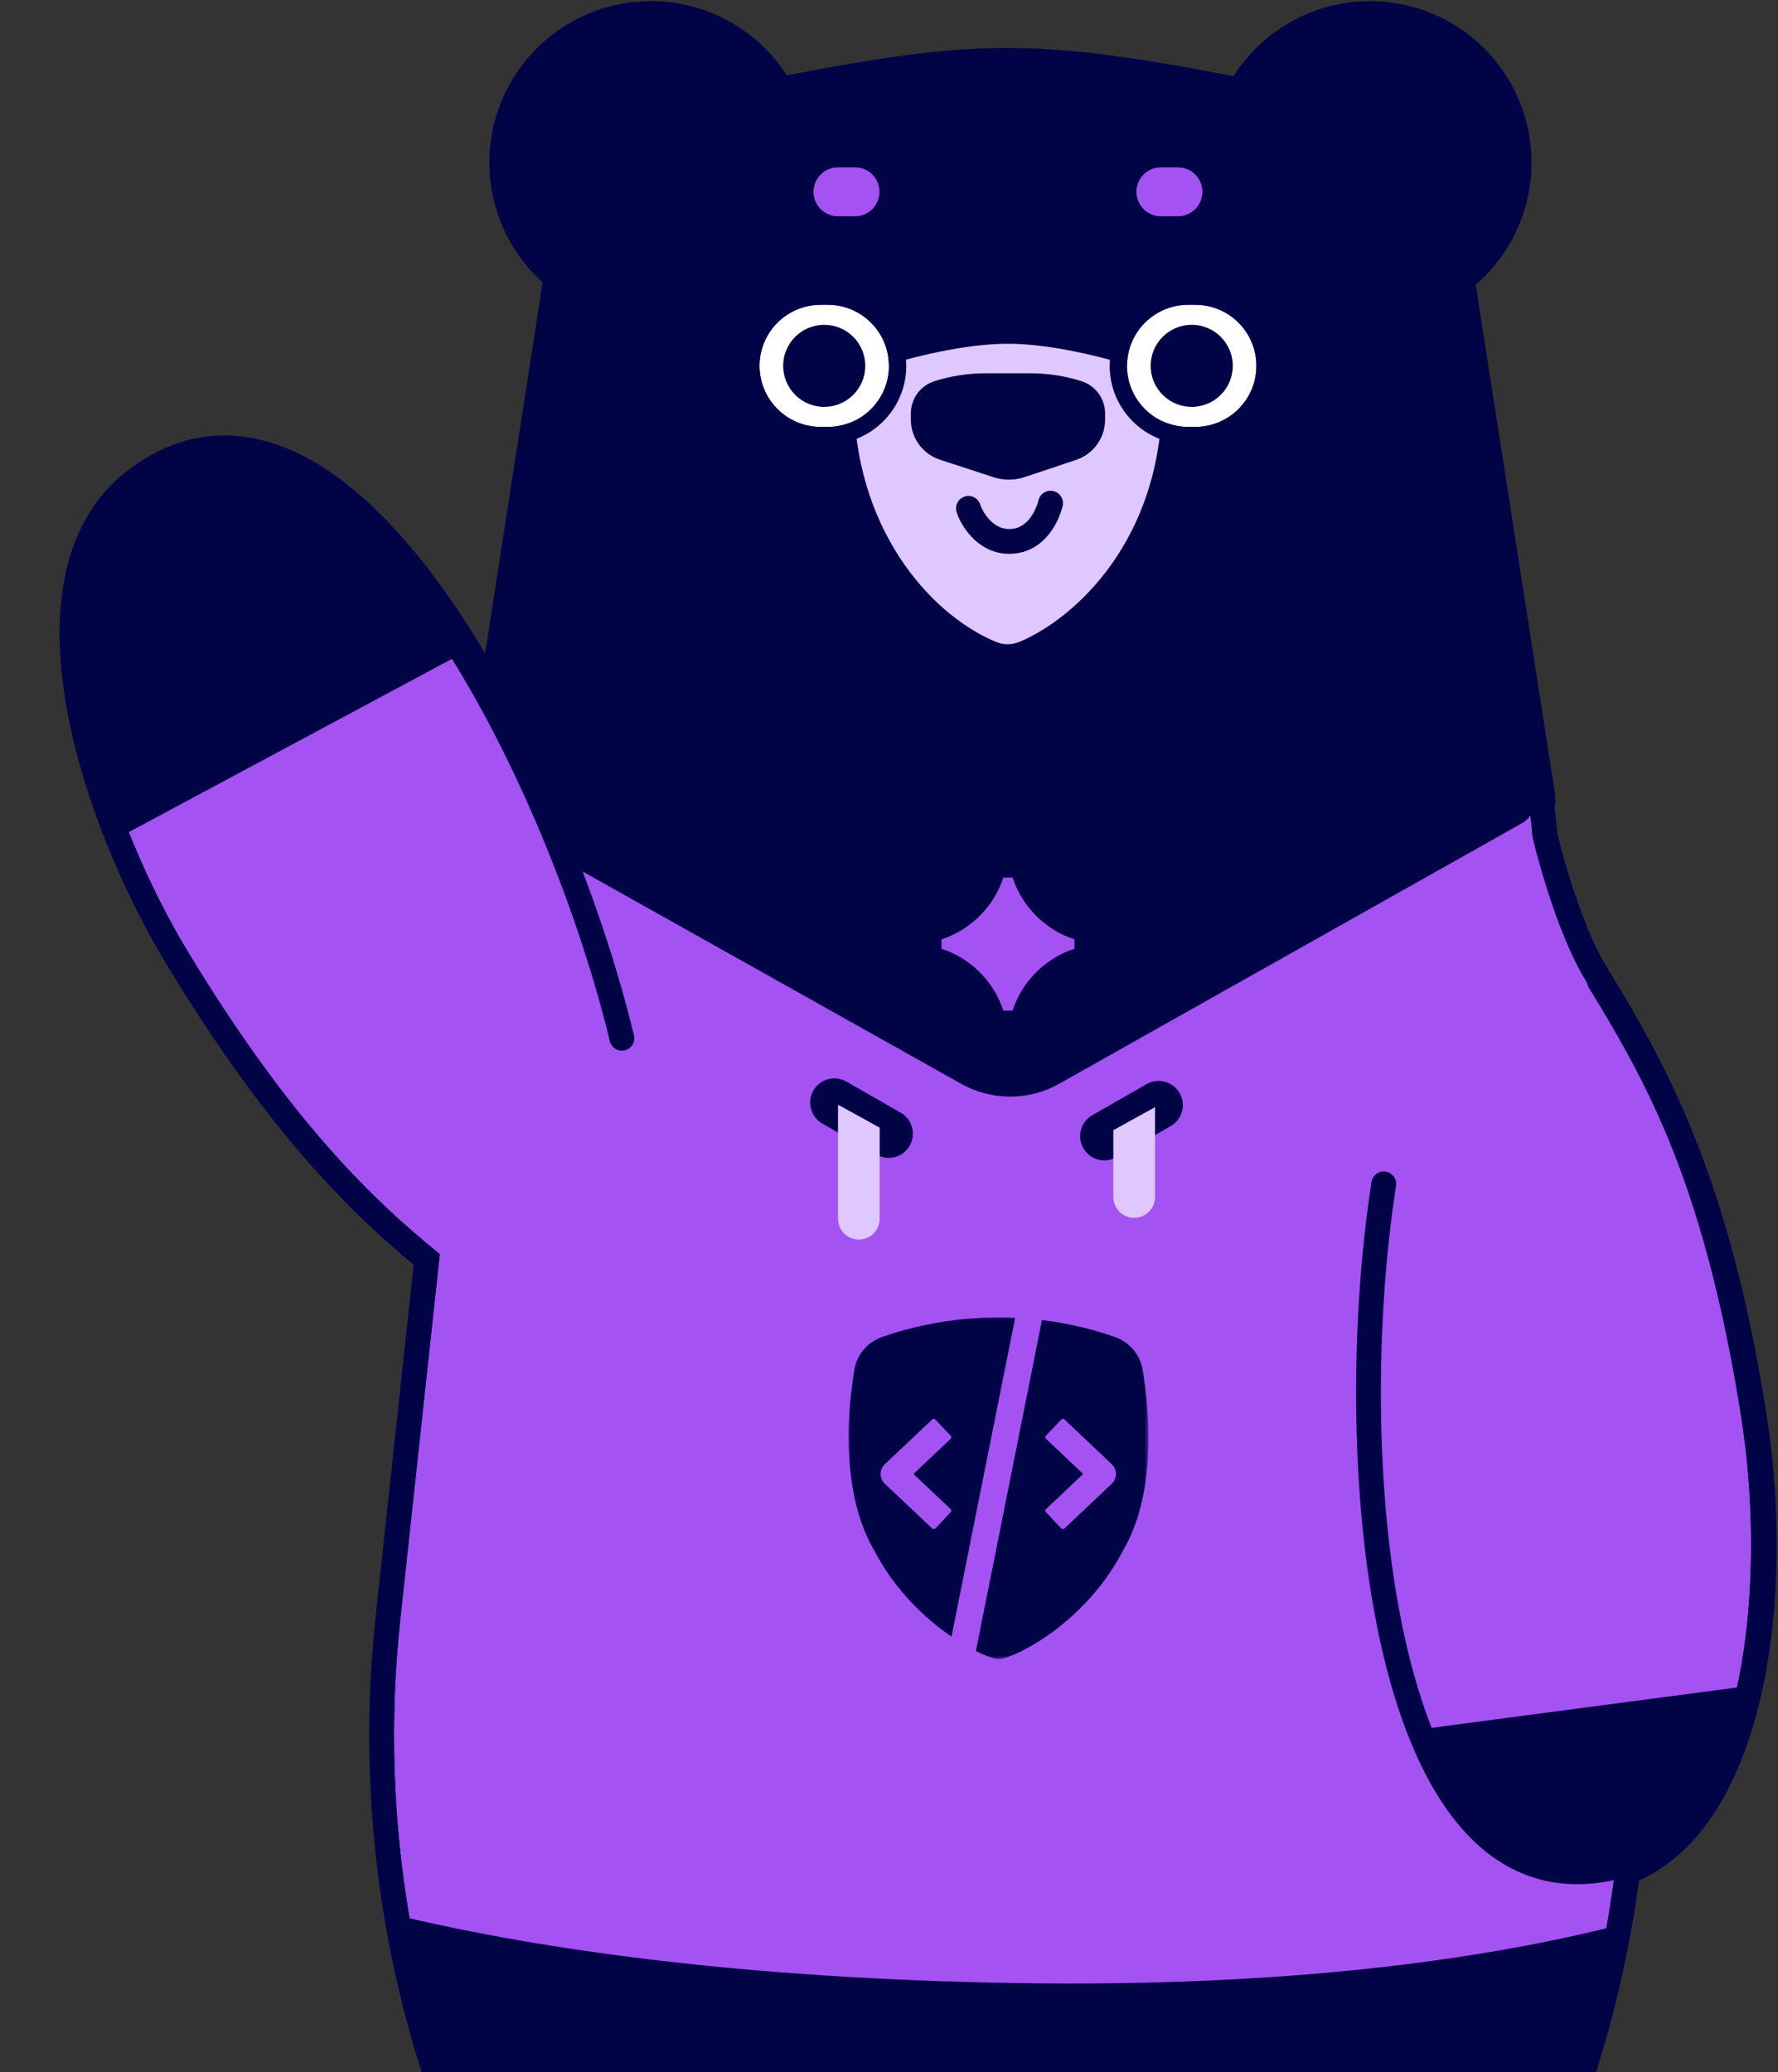
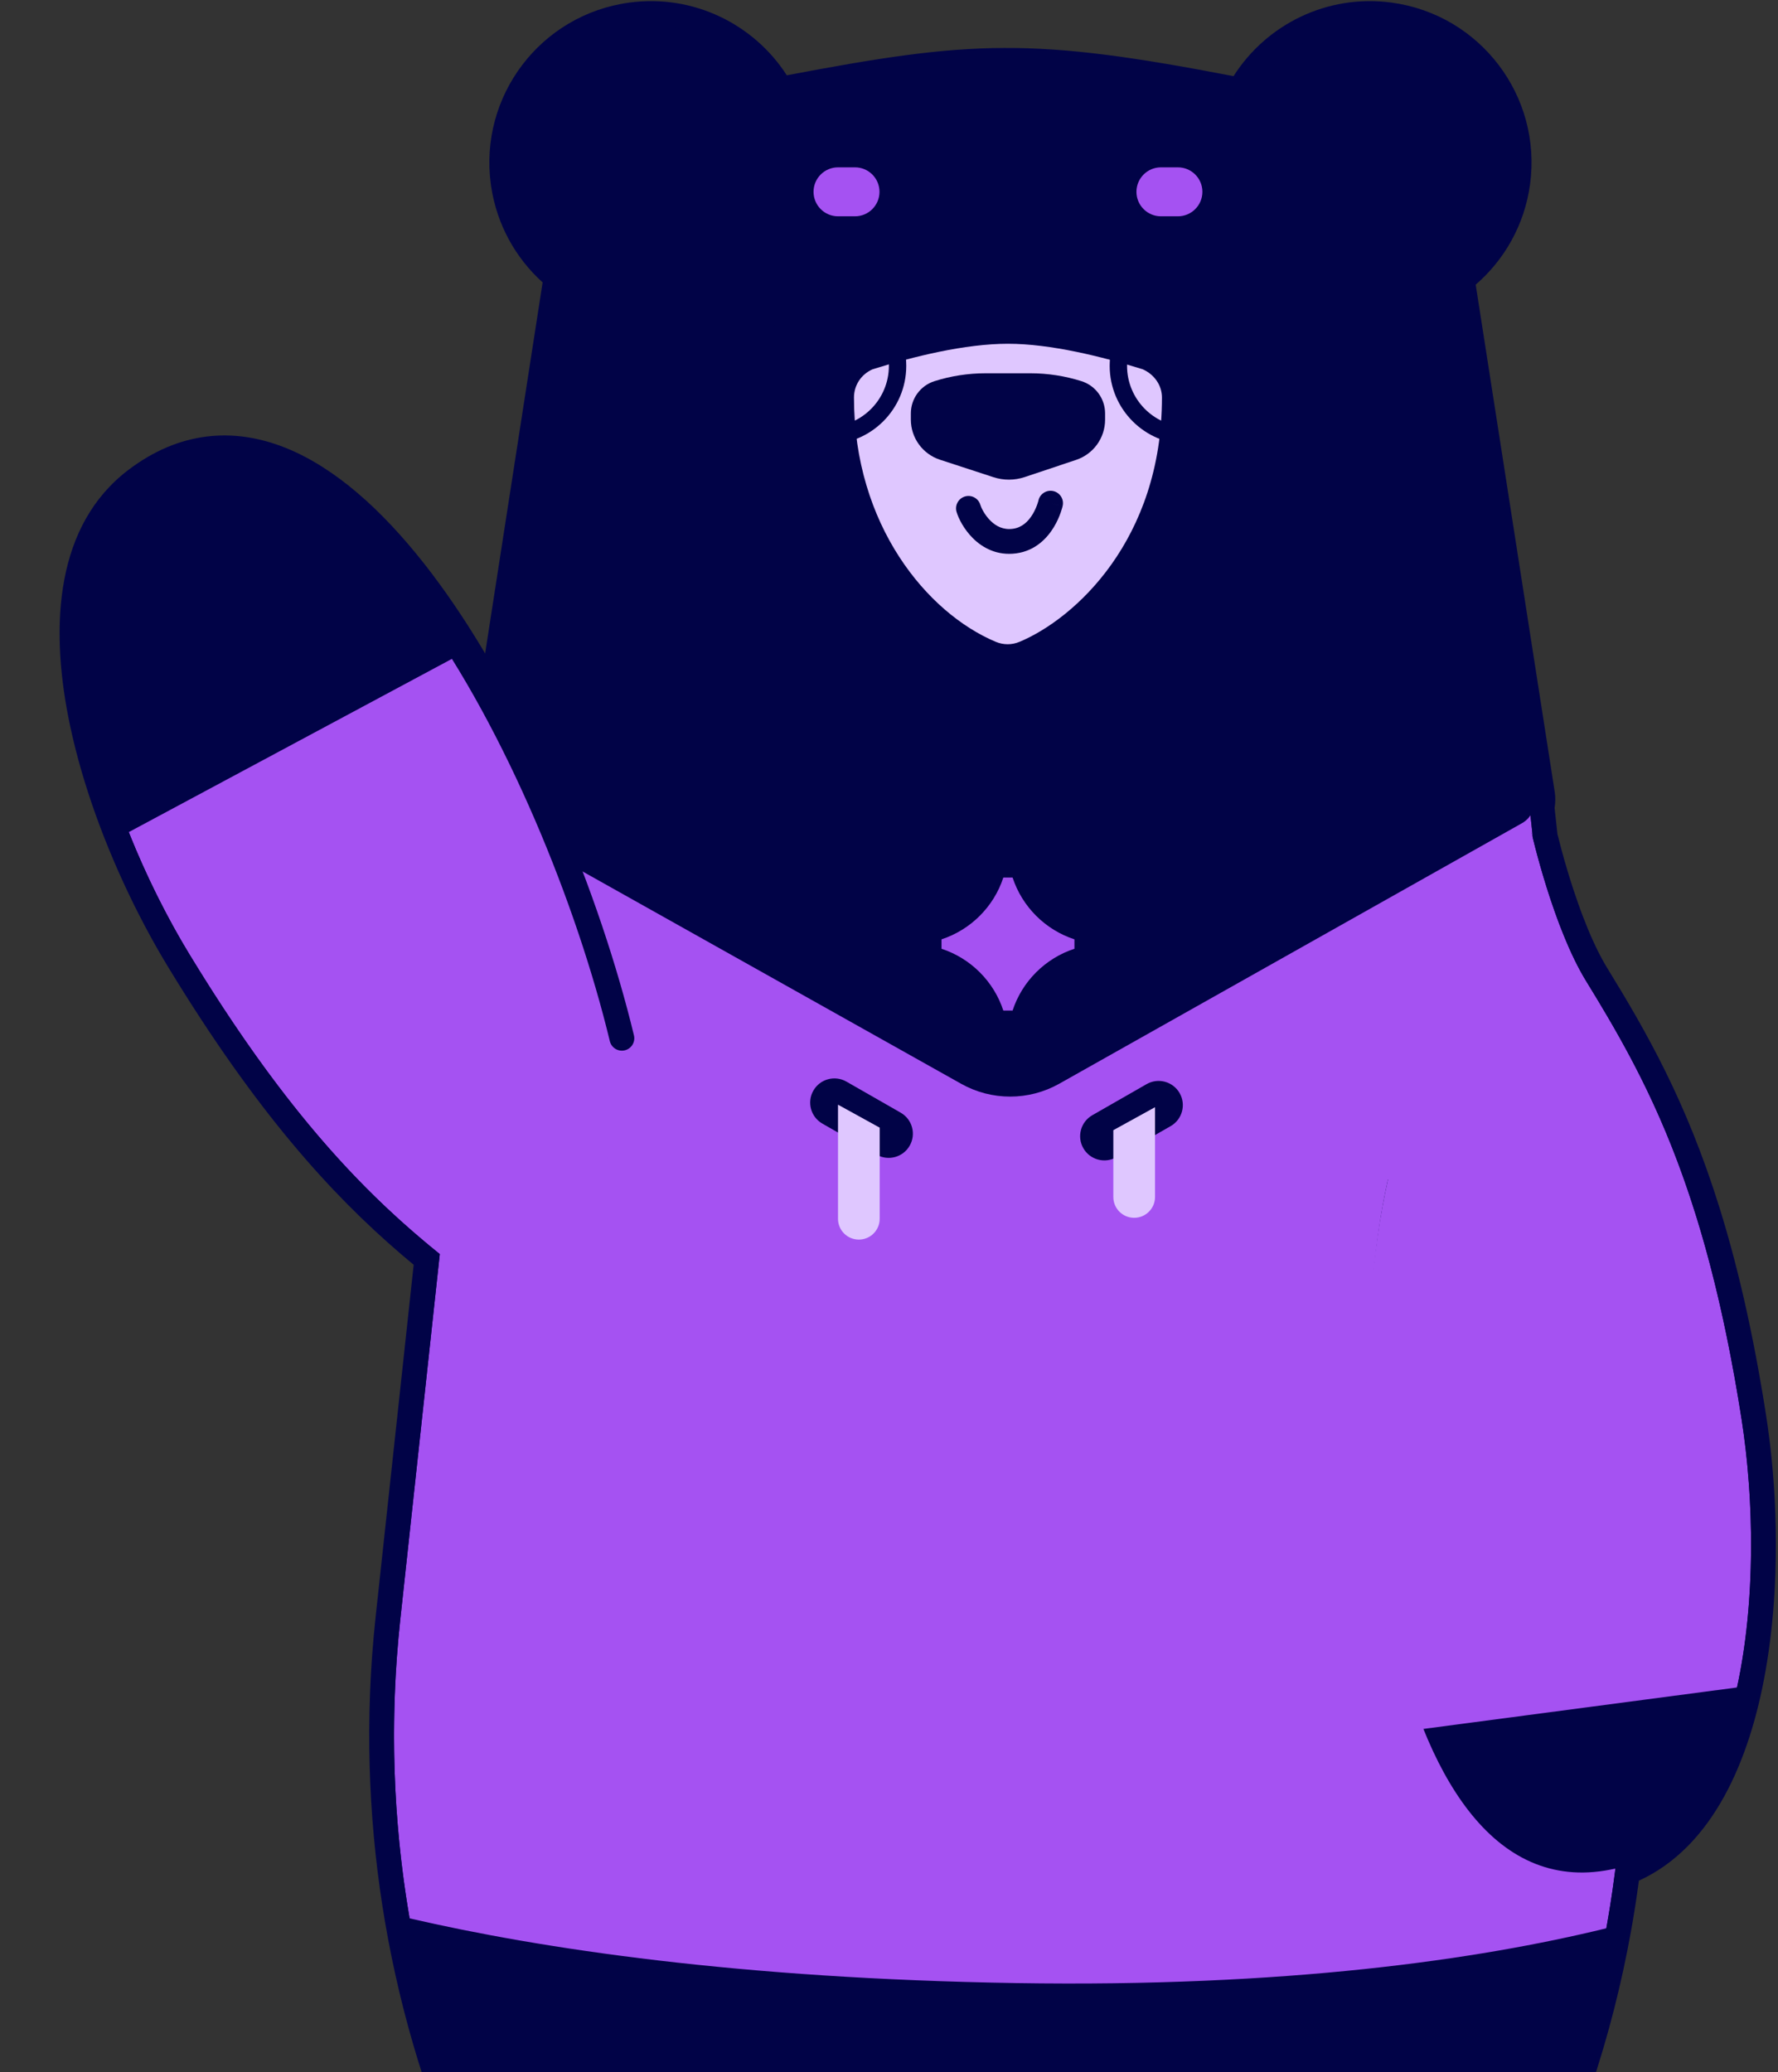
<svg xmlns="http://www.w3.org/2000/svg" width="254" height="296" viewBox="0 0 254 296" fill="none">
  <rect x="0" y="0" width="254" height="296" fill="#333333" stroke="none" />
  <g clip-path="url(#clip0_12278_622)">
    <path d="M20.29 69.536C3.624 82.203 13.704 116.561 25.989 136.772C43.69 165.896 58.293 176.339 71.563 185.992C78.943 191.36 86.942 202.715 86.942 202.715L87.027 148.765C81.245 114.895 48.829 47.846 20.29 69.536Z" fill="#010347" />
    <path d="M206.945 39.367L218.21 112.538L231.386 231.319C234.628 261.314 229.016 291.938 215.241 318.784C214.121 320.967 213.537 323.384 213.537 325.837V338.939C213.537 346.634 207.39 352.921 199.693 353.102L175.298 353.658C169.401 353.796 164.034 350.27 161.823 344.805L152.692 322.235C151.218 318.592 148.039 316.195 144.117 316.142C140.195 316.194 137.016 318.592 135.543 322.235L126.411 344.805C124.2 350.27 118.833 353.796 112.936 353.658L88.541 353.102C80.844 352.921 74.698 346.634 74.698 338.939V325.837C74.698 323.384 74.113 320.967 72.993 318.784C59.218 291.938 53.606 261.314 56.848 231.319L70.025 112.538L81.289 39.367H206.945Z" fill="#010347" />
    <path d="M218.21 112.538L231.05 231.319C232.648 246.102 232.095 260.955 229.474 275.433C211.108 279.92 183.724 283.879 145.132 283.258C105.574 282.622 77.348 278.364 58.511 274.015C56.106 259.986 55.639 245.619 57.185 231.319L70.025 112.538L81.289 39.367H206.946L218.21 112.538Z" fill="#A552F2" />
    <mask id="mask0_12278_622" style="mask-type:luminance" maskUnits="userSpaceOnUse" x="120" y="187" width="45" height="51">
-       <path d="M164.158 187.821H120.921V237.05H164.158V187.821Z" fill="white" />
-     </mask>
+       </mask>
    <g mask="url(#mask0_12278_622)">
      <path d="M148.854 188.551C153.276 189.095 156.883 190.128 159.286 190.979C161.354 191.705 162.879 193.491 163.234 195.661C164.174 201.355 165.288 213.106 160.504 221.347C155.143 231.779 145.156 236.74 142.838 236.964C142.775 236.977 142.726 236.977 142.677 236.977H142.643C142.587 236.977 142.517 236.971 142.447 236.964C141.828 236.88 140.755 236.51 139.412 235.84V235.834L139.451 235.634L142.643 219.673L148.854 188.551ZM142.678 188.168C143.471 188.168 144.258 188.189 145.024 188.224L136.346 231.684L135.93 233.768V233.775C132.204 231.229 127.803 227.126 124.822 221.341C121.946 216.373 121.187 210.12 121.229 204.698C121.229 204.629 121.229 204.552 121.236 204.482C121.236 204.077 121.25 203.687 121.264 203.296C121.383 200.296 121.731 197.616 122.051 195.662C122.406 193.492 123.924 191.706 125.999 190.98C126.598 190.771 127.274 190.547 128.019 190.317C128.207 190.261 128.395 190.206 128.59 190.15C128.785 190.094 128.987 190.038 129.189 189.982C130.122 189.724 131.145 189.473 132.246 189.25C132.664 189.166 133.089 189.082 133.527 188.998C134.453 188.831 135.421 188.684 136.431 188.559V188.552C138.367 188.315 140.463 188.168 142.678 188.168ZM133.625 202.759C133.506 202.634 133.304 202.627 133.179 202.745L126.403 209.144C125.603 209.898 125.603 211.174 126.403 211.935L133.179 218.334C133.304 218.452 133.506 218.445 133.625 218.32L135.812 215.996C135.93 215.871 135.923 215.668 135.798 215.55L130.498 210.54L135.798 205.53C135.923 205.411 135.93 205.208 135.812 205.076L133.625 202.759ZM152.057 202.745C151.932 202.627 151.73 202.634 151.612 202.759L149.425 205.076C149.3 205.208 149.307 205.411 149.439 205.53L154.739 210.54L149.439 215.55C149.307 215.668 149.3 215.871 149.425 215.996L151.612 218.32C151.73 218.445 151.932 218.452 152.057 218.334L158.826 211.935C159.627 211.175 159.627 209.898 158.826 209.144L152.057 202.745Z" fill="#010347" />
    </g>
    <path d="M177.816 14.171C181.397 6.637 190.077 2.089 198.788 3.277C209.561 4.746 217.103 14.664 215.633 25.429C214.865 31.052 211.89 36.213 207.595 39.251L219.196 113.929C219.425 115.399 218.717 116.858 217.419 117.588L151.32 154.798C146.973 157.245 141.664 157.249 137.314 154.809L70.93 117.586C69.631 116.857 68.92 115.398 69.148 113.926L80.484 39.155C76.388 36.11 73.814 30.885 73.07 25.43C71.6 14.664 79.141 4.746 89.914 3.277C98.575 2.096 107.222 6.568 110.834 14.026C140.035 8.403 146.337 8.001 177.816 14.171Z" fill="#010347" />
    <path d="M163.245 52.747C164.895 53.48 165.995 55.037 165.995 56.778C165.995 77.113 153.529 88.38 145.646 91.678C144.546 92.136 143.354 92.136 142.254 91.678C132.446 87.556 121.997 75.006 121.997 56.778C121.997 55.037 123.005 53.48 124.655 52.747C130.495 50.924 137.831 49.103 143.996 49.103C150.1 49.103 157.456 50.94 163.245 52.747Z" fill="#DFC7FF" />
    <path d="M130.121 59.053C130.121 56.945 131.487 55.08 133.498 54.444C135.857 53.699 138.317 53.319 140.792 53.319H147.199C149.673 53.319 152.133 53.699 154.493 54.444C156.504 55.08 157.87 56.945 157.87 59.053V59.947C157.87 62.55 156.205 64.862 153.734 65.688L146.378 68.147C144.934 68.629 143.374 68.635 141.927 68.162L134.281 65.665C131.799 64.854 130.121 62.54 130.121 59.931V59.053Z" fill="#010347" />
    <path d="M150.083 71.874C151.811 72.252 151.81 72.253 151.81 72.254C151.81 72.254 151.81 72.255 151.81 72.255C151.81 72.256 151.81 72.257 151.809 72.258C151.809 72.261 151.808 72.263 151.808 72.267C151.807 72.272 151.805 72.279 151.803 72.288C151.799 72.304 151.794 72.326 151.787 72.351C151.775 72.402 151.757 72.471 151.734 72.556C151.687 72.724 151.618 72.954 151.521 73.229C151.329 73.774 151.021 74.515 150.554 75.287C149.633 76.811 147.956 78.663 145.179 79.04C142.459 79.409 140.387 78.257 139.019 76.911C137.697 75.611 136.919 74.035 136.65 73.11C136.376 72.171 136.916 71.188 137.856 70.915C138.795 70.641 139.779 71.18 140.052 72.119C140.165 72.507 140.646 73.542 141.505 74.387C142.318 75.187 143.35 75.714 144.702 75.53C145.997 75.355 146.89 74.5 147.52 73.456C147.83 72.944 148.043 72.435 148.178 72.052C148.245 71.863 148.291 71.71 148.319 71.61C148.332 71.56 148.342 71.524 148.347 71.504C148.349 71.495 148.35 71.489 148.35 71.486C148.35 71.487 148.35 71.487 148.35 71.488C148.562 70.536 149.505 69.934 150.46 70.143C151.416 70.353 152.021 71.297 151.811 72.252L150.083 71.874Z" fill="#010347" />
-     <path d="M108.505 52.257C108.505 47.44 112.412 43.535 117.232 43.535H118.257C123.077 43.535 126.984 47.44 126.984 52.257C126.984 57.074 123.077 60.978 118.257 60.978H117.232C112.412 60.978 108.505 57.074 108.505 52.257Z" fill="white" />
    <path d="M106.024 52.257C106.024 46.071 111.042 41.056 117.232 41.056V43.535C112.412 43.535 108.505 47.44 108.505 52.257C108.505 56.998 112.291 60.856 117.007 60.975L117.232 60.978H118.257L118.482 60.975C123.198 60.856 126.984 56.998 126.984 52.257C126.984 47.44 123.076 43.535 118.257 43.535V41.056C124.447 41.056 129.465 46.071 129.465 52.257C129.465 58.443 124.447 63.458 118.257 63.458H117.232C111.042 63.458 106.024 58.443 106.024 52.257ZM118.257 41.056V43.535H117.232V41.056H118.257Z" fill="#010347" />
-     <path d="M123.611 52.257C123.611 49.019 120.984 46.395 117.745 46.395C114.506 46.395 111.879 49.019 111.879 52.257C111.879 55.494 114.506 58.118 117.745 58.118C120.984 58.118 123.611 55.494 123.611 52.257Z" fill="#010347" />
-     <path d="M161.007 52.257C161.007 47.44 164.915 43.535 169.735 43.535H170.759C175.579 43.535 179.487 47.44 179.487 52.257C179.487 57.074 175.579 60.978 170.759 60.978H169.735C164.915 60.978 161.007 57.074 161.007 52.257Z" fill="white" />
    <path d="M158.526 52.257C158.527 46.071 163.544 41.056 169.734 41.056V43.535C164.915 43.535 161.008 47.44 161.007 52.257C161.007 56.998 164.793 60.856 169.509 60.975L169.734 60.978H170.759L170.985 60.975C175.7 60.856 179.487 56.998 179.487 52.257C179.487 47.44 175.579 43.535 170.759 43.535V41.056C176.949 41.056 181.967 46.071 181.967 52.257C181.967 58.443 176.949 63.458 170.759 63.458H169.734C163.544 63.458 158.526 58.443 158.526 52.257ZM170.759 41.056V43.535H169.734V41.056H170.759Z" fill="#010347" />
-     <path d="M176.113 52.257C176.113 49.019 173.486 46.395 170.247 46.395C167.007 46.395 164.381 49.019 164.381 52.257C164.381 55.494 167.007 58.118 170.247 58.118C173.486 58.118 176.113 55.494 176.113 52.257Z" fill="#010347" />
+     <path d="M176.113 52.257C176.113 49.019 173.486 46.395 170.247 46.395C164.381 55.494 167.007 58.118 170.247 58.118C173.486 58.118 176.113 55.494 176.113 52.257Z" fill="#010347" />
    <path d="M122.142 23.902H119.719C117.786 23.902 116.22 25.468 116.22 27.399V27.399C116.22 29.33 117.786 30.896 119.719 30.896H122.142C124.075 30.896 125.642 29.33 125.642 27.399V27.399C125.642 25.468 124.075 23.902 122.142 23.902Z" fill="#A552F2" />
    <path d="M168.272 23.902H165.848C163.916 23.902 162.349 25.468 162.349 27.399V27.399C162.349 29.33 163.916 30.896 165.848 30.896H168.272C170.204 30.896 171.771 29.33 171.771 27.399V27.399C171.771 25.468 170.204 23.902 168.272 23.902Z" fill="#A552F2" />
    <path d="M231.609 266.694C251.718 261.364 253.848 225.125 250.221 201.91C244.994 168.457 236.164 153.715 227.631 139.826C222.885 132.102 218.8 118.957 218.8 118.957L198.28 168.486C190.759 201.789 197.174 275.821 231.609 266.694Z" fill="#010347" />
    <path fill-rule="evenodd" clip-rule="evenodd" d="M144.655 125.345H143.335C141.971 129.514 138.673 132.809 134.5 134.174V135.52C138.672 136.884 141.97 140.179 143.335 144.349H144.655C146.02 140.18 149.317 136.885 153.49 135.52V134.174C149.319 132.81 146.021 129.515 144.655 125.345Z" fill="#A552F2" />
    <path d="M156.044 159.296L163.799 154.856C165.456 153.907 167.569 154.481 168.519 156.137L168.519 156.137C169.468 157.793 168.894 159.904 167.237 160.853L159.482 165.293C157.825 166.241 155.712 165.668 154.763 164.012C153.813 162.356 154.387 160.244 156.044 159.296Z" fill="#010347" />
    <path d="M165.003 158.15L159.046 161.433V170.974C159.046 172.618 160.38 173.95 162.024 173.95C163.669 173.95 165.003 172.618 165.003 170.974V158.15Z" fill="#DFC7FF" />
    <path d="M128.672 158.935L120.917 154.495C119.26 153.546 117.147 154.12 116.198 155.776L116.198 155.776C115.248 157.432 115.822 159.543 117.479 160.492L125.234 164.931C126.891 165.88 129.004 165.307 129.954 163.651L129.954 163.651C130.903 161.995 130.329 159.883 128.672 158.935Z" fill="#010347" />
    <path d="M119.714 157.789L125.67 161.072V174.085C125.67 175.729 124.336 177.061 122.692 177.061C121.047 177.061 119.714 175.729 119.714 174.085V157.789Z" fill="#DFC7FF" />
    <path d="M198.28 168.486C193.661 188.94 193.53 224.692 202.093 247.121L248.146 241.034C250.825 228.71 250.594 214.225 248.795 202.707C243.568 169.254 235.124 154.027 226.591 140.138C221.85 132.421 218.805 118.978 218.8 118.957L178.793 143.002L198.28 168.486Z" fill="#A552F2" />
    <path d="M86.788 148.671C84.174 133.36 76.082 111.227 65.369 93.677L18.395 118.858C20.903 125.16 23.927 131.154 27.035 136.268C44.624 165.207 58.237 176.069 71.422 185.661C78.75 190.991 86.693 202.264 86.702 202.277L86.788 148.671Z" fill="#A552F2" />
    <path d="M144.118 315.805C148.04 315.858 151.555 318.256 153.029 321.898L162.161 344.468C164.337 349.848 169.571 353.349 175.359 353.325L175.635 353.321L199.357 352.765C206.934 352.587 213.009 346.492 213.197 338.962L213.201 338.602V325.5C213.201 323.124 213.749 320.781 214.801 318.653L214.905 318.448C221.844 304.924 226.711 290.528 229.419 275.736L229.547 275.031L229.619 274.626L229.785 273.659C229.832 273.381 229.878 273.102 229.924 272.823L230.058 271.988L230.119 271.6L230.165 271.302L230.206 271.031L230.371 269.909L230.521 268.842L230.565 268.518C230.576 268.437 230.586 268.356 230.597 268.276L230.654 267.85L230.709 267.416L230.745 267.13L230.77 266.935C230.803 266.666 230.835 266.397 230.867 266.128C240.779 262.736 246.198 251.733 248.604 238.76L248.716 238.141L248.73 238.054C249.311 234.756 249.702 231.337 249.924 227.891L249.966 227.201L249.98 226.963L250 226.58L250.007 226.445C250.022 226.156 250.036 225.867 250.048 225.579L250.082 224.712L250.087 224.57C250.172 222.08 250.174 219.59 250.102 217.135L250.067 216.085L250.055 215.793C250.045 215.543 250.034 215.293 250.023 215.044L249.985 214.297L249.971 214.031L249.915 213.077L249.85 212.102C249.792 211.296 249.727 210.496 249.655 209.705L249.58 208.916L249.489 208.028C249.464 207.791 249.439 207.555 249.412 207.319L249.331 206.616C249.258 205.998 249.179 205.385 249.097 204.78L249.013 204.176L248.93 203.597L248.795 202.706L248.548 201.151L248.296 199.623C248.211 199.117 248.125 198.617 248.039 198.12L247.778 196.643C247.581 195.545 247.379 194.468 247.175 193.412L246.969 192.362C245.933 187.147 244.808 182.437 243.611 178.143L243.371 177.289C243.264 176.913 243.156 176.539 243.048 176.169L242.721 175.067C242.639 174.793 242.557 174.522 242.474 174.252L242.224 173.448C237.907 159.634 232.808 150.36 227.628 141.834L226.592 140.138L226.481 139.955L226.232 139.536C225.024 137.46 223.932 135.031 222.981 132.584L222.793 132.095C222.678 131.793 222.565 131.492 222.455 131.191L222.131 130.291C221.939 129.753 221.755 129.219 221.579 128.693L221.405 128.169C221.32 127.911 221.236 127.655 221.155 127.402L220.917 126.651C220.852 126.445 220.789 126.24 220.727 126.039L220.546 125.442C219.785 122.91 219.254 120.828 218.99 119.751L218.499 115.201C218.634 114.741 218.678 114.251 218.615 113.757L218.601 113.658L206.994 39.156C211.189 36.189 214.209 31.585 215.029 26.122L215.067 25.861C216.514 15.264 209.159 5.495 198.606 3.919L198.356 3.884C189.713 2.705 181.622 7.368 178.07 14.843L176.623 14.561C146.606 8.736 139.085 9.222 110.568 14.714L110.397 14.369C106.733 7.173 98.802 2.731 90.345 3.884L90.095 3.92C79.541 5.495 72.187 15.264 73.634 25.861C74.373 31.273 77.265 35.862 81.33 38.883L71.212 104.175C71.022 103.802 70.831 103.429 70.639 103.058C70.555 102.897 70.471 102.735 70.387 102.574C70.124 102.071 69.859 101.57 69.592 101.071C69.506 100.909 69.419 100.748 69.332 100.586C69.251 100.436 69.17 100.287 69.088 100.137C69.003 99.981 68.918 99.825 68.833 99.669C68.773 99.559 68.713 99.449 68.653 99.34L68.262 98.636L68.081 98.312L67.774 97.767L67.555 97.381L67.266 96.877L67.035 96.478L66.799 96.073C66.665 95.842 66.53 95.612 66.394 95.383L66.222 95.092C66.077 94.848 65.931 94.604 65.785 94.362L65.612 94.076L65.36 93.661L65.095 93.229C64.994 93.066 64.894 92.903 64.793 92.74L64.535 92.327L64.152 91.72L63.916 91.35C63.84 91.23 63.763 91.11 63.686 90.99L63.392 90.537L63.168 90.193L62.79 89.621L62.599 89.332L62.167 88.689L61.978 88.411L61.699 88.003L61.322 87.458L61.08 87.112L60.788 86.698L60.627 86.471L60.13 85.779L59.969 85.557C59.809 85.338 59.649 85.12 59.488 84.903L59.005 84.257L58.827 84.021L58.344 83.389L58.114 83.092L57.862 82.77L57.63 82.476C46.228 68.082 32.979 60.446 20.477 69.947L20.277 70.101C11.868 76.666 10.71 88.776 13.231 101.706C13.237 101.737 13.242 101.767 13.248 101.797C13.318 102.153 13.391 102.509 13.466 102.866C13.475 102.907 13.484 102.948 13.492 102.99C15.234 111.178 18.393 119.631 22.073 127.163C22.184 127.39 22.296 127.616 22.408 127.841C22.551 128.131 22.695 128.419 22.841 128.705C22.874 128.771 22.908 128.838 22.942 128.904C23.546 130.092 24.162 131.253 24.786 132.384C24.967 132.711 25.149 133.036 25.331 133.359C25.601 133.836 25.872 134.307 26.143 134.771C26.44 135.278 26.738 135.777 27.036 136.268C27.861 137.625 28.677 138.942 29.484 140.221C42.198 160.359 52.837 171.076 62.827 179.132L57.186 231.318L57.117 231.967C56.96 233.483 56.825 234.999 56.713 236.515L56.695 236.766L56.66 237.251L56.648 237.422L56.573 238.591L56.559 238.828L56.495 239.975L56.486 240.166L56.432 241.325L56.422 241.557L56.406 241.972L56.395 242.252L56.355 243.488C55.61 269.438 61.418 295.23 73.331 318.448C74.451 320.63 75.035 323.047 75.035 325.5V338.602L75.04 338.962C75.228 346.492 81.301 352.587 88.879 352.765L112.601 353.321C118.406 353.457 123.697 350.043 125.97 344.723L126.076 344.468L135.207 321.898C136.681 318.256 140.196 315.858 144.118 315.805ZM216.745 338.602C216.745 348.22 209.062 356.079 199.44 356.306L175.719 356.862C168.347 357.035 161.639 352.627 158.875 345.796L149.744 323.225C148.812 320.921 146.596 319.4 144.118 319.348C141.641 319.4 139.425 320.921 138.493 323.225L129.361 345.796C126.597 352.627 119.889 357.035 112.518 356.862L88.796 356.306C79.174 356.079 71.491 348.22 71.491 338.602V325.5C71.491 323.61 71.04 321.746 70.177 320.063C57.797 295.937 51.864 269.093 52.854 242.122C52.857 242.033 52.861 241.933 52.864 241.836C52.87 241.693 52.876 241.552 52.882 241.411C52.885 241.333 52.888 241.254 52.892 241.174C52.908 240.78 52.926 240.385 52.946 239.988C52.95 239.925 52.953 239.859 52.956 239.793C52.977 239.4 52.998 239.009 53.022 238.62C53.025 238.558 53.031 238.457 53.036 238.378C53.06 237.978 53.086 237.579 53.113 237.182C53.117 237.123 53.12 237.065 53.125 237.006C53.136 236.842 53.148 236.676 53.16 236.511C53.166 236.426 53.172 236.34 53.178 236.254C53.31 234.482 53.471 232.709 53.662 230.938L59.096 180.659C49.236 172.489 38.776 161.574 26.487 142.11C25.668 140.814 24.842 139.48 24.007 138.107C23.699 137.599 23.39 137.083 23.084 136.559C22.944 136.319 22.803 136.078 22.664 135.834L22.245 135.1C22.058 134.768 21.87 134.433 21.683 134.095C21.04 132.929 20.405 131.732 19.783 130.51C19.754 130.453 19.714 130.374 19.679 130.305L19.233 129.415C19.118 129.184 19.003 128.951 18.889 128.717C15.11 120.985 11.84 112.256 10.026 103.726C10.023 103.714 10.006 103.633 9.998 103.597L9.882 103.037C9.844 102.851 9.807 102.665 9.77 102.479C9.764 102.447 9.756 102.404 9.752 102.384C7.164 89.108 8.006 74.975 18.332 67.128C25.62 61.588 33.382 61.001 40.783 63.963C47.916 66.817 54.545 72.876 60.408 80.278C60.479 80.367 60.566 80.477 60.65 80.583C60.739 80.698 60.828 80.812 60.911 80.918C60.991 81.022 61.072 81.124 61.15 81.226C61.318 81.444 61.485 81.662 61.651 81.881C61.709 81.957 61.773 82.041 61.836 82.126C62.171 82.569 62.503 83.019 62.834 83.472C62.891 83.55 62.956 83.641 63 83.702L63.514 84.417L63.681 84.651C63.777 84.788 63.88 84.932 63.982 85.079C64.068 85.201 64.155 85.326 64.232 85.436C64.36 85.621 64.49 85.809 64.62 85.998C64.716 86.137 64.812 86.278 64.908 86.418C64.963 86.499 65.037 86.607 65.103 86.705C65.253 86.927 65.401 87.148 65.547 87.367C65.615 87.469 65.683 87.571 65.745 87.664H65.745C65.872 87.856 66.002 88.054 66.133 88.254C66.212 88.374 66.29 88.493 66.364 88.608L66.666 89.074L66.903 89.443C66.986 89.573 67.07 89.706 67.145 89.823C67.275 90.029 67.407 90.237 67.538 90.447C67.626 90.587 67.715 90.729 67.803 90.871C67.908 91.04 68.011 91.207 68.113 91.373C68.201 91.516 68.293 91.665 68.385 91.816C68.471 91.957 68.558 92.099 68.644 92.242C68.705 92.341 68.766 92.442 68.821 92.535C68.971 92.784 69.12 93.033 69.269 93.284C69.281 93.303 69.292 93.323 69.304 93.344L77.518 40.335C73.688 36.88 70.986 32.124 70.165 26.639L70.122 26.34C68.399 13.722 77.239 2.097 89.866 0.375C99.05 -0.877 107.701 3.454 112.402 10.757C125.472 8.271 134.308 6.884 143.458 6.85C152.65 6.815 162.022 8.143 176.221 10.876C180.904 3.501 189.6 -0.884 198.834 0.375C211.461 2.097 220.301 13.721 218.578 26.34C217.788 32.126 214.91 37.118 210.814 40.658L222.103 113.113C222.223 113.887 222.212 114.657 222.084 115.397L222.488 119.128C222.756 120.213 223.25 122.127 223.941 124.422C224.056 124.806 224.175 125.197 224.3 125.594C224.449 126.07 224.606 126.561 224.771 127.062C224.992 127.731 225.225 128.416 225.47 129.107L225.782 129.972C225.888 130.26 225.996 130.548 226.105 130.835C227.063 133.348 228.14 135.769 229.296 137.755C229.366 137.876 229.439 137.999 229.515 138.124C229.564 138.204 229.584 138.239 229.612 138.284C235.212 147.4 240.876 157.254 245.607 172.392C245.776 172.933 245.947 173.486 246.116 174.049C246.339 174.793 246.561 175.551 246.781 176.321C248.095 180.943 249.323 186.023 250.445 191.672C250.725 193.084 250.999 194.532 251.267 196.017C251.444 197.007 251.619 198.014 251.791 199.037C251.877 199.549 251.962 200.066 252.046 200.586C252.13 201.105 252.214 201.63 252.296 202.16C252.345 202.468 252.391 202.776 252.436 203.081C252.465 203.28 252.494 203.48 252.523 203.68C252.64 204.506 252.749 205.347 252.85 206.199C252.908 206.683 252.962 207.169 253.013 207.655C253.046 207.956 253.077 208.261 253.107 208.57C253.214 209.65 253.306 210.745 253.384 211.85C253.408 212.184 253.431 212.518 253.452 212.855L253.51 213.837C253.515 213.92 253.52 214.016 253.525 214.11C253.552 214.623 253.576 215.136 253.596 215.65C253.6 215.736 253.605 215.848 253.608 215.95C253.718 218.825 253.729 221.756 253.629 224.69V224.691C253.628 224.733 253.626 224.787 253.624 224.837C253.603 225.433 253.577 226.029 253.547 226.626C253.545 226.666 253.542 226.717 253.54 226.765C253.533 226.898 253.526 227.03 253.518 227.161C253.514 227.24 253.509 227.323 253.504 227.407C253.284 231.205 252.867 234.997 252.221 238.668C252.221 238.669 252.22 238.672 252.218 238.687C252.216 238.7 252.211 238.728 252.205 238.759C249.967 251.391 244.748 263.768 234.124 268.636C234.119 268.673 234.115 268.708 234.111 268.742C234.101 268.815 234.089 268.906 234.078 268.99L234.033 269.321C233.983 269.686 233.931 270.05 233.879 270.413L233.71 271.56C233.696 271.649 233.682 271.743 233.668 271.837C233.652 271.941 233.636 272.043 233.621 272.143C233.601 272.272 233.58 272.405 233.559 272.539C233.469 273.11 233.375 273.68 233.279 274.249C233.224 274.575 233.168 274.905 233.109 275.238C233.085 275.379 233.059 275.52 233.036 275.653C230.293 291.037 225.269 306.011 218.059 320.063C217.195 321.746 216.745 323.609 216.745 325.5V338.602Z" fill="#010347" />
    <path d="M89.257 150.026C90.209 149.797 90.794 148.84 90.564 147.889C85.77 128.034 75.547 102.769 62.831 85.154C56.485 76.363 49.389 69.295 41.873 65.868C38.089 64.143 34.167 63.327 30.183 63.715C26.319 64.092 22.504 65.592 18.796 68.325L18.437 68.594L18.366 68.651C17.649 69.255 17.526 70.321 18.099 71.075C18.673 71.829 19.735 71.995 20.509 71.466L20.583 71.413L20.898 71.177C24.159 68.773 27.377 67.547 30.527 67.24C33.784 66.923 37.081 67.576 40.402 69.09C47.096 72.143 53.753 78.632 59.957 87.226C72.34 104.38 82.404 129.193 87.119 148.721C87.349 149.671 88.306 150.256 89.257 150.026Z" fill="#010347" />
-     <path d="M229.931 139.135C229.401 138.363 228.352 138.134 227.544 138.629C226.71 139.141 226.449 140.231 226.961 141.065L227.752 142.357C235.919 155.758 243.903 170.845 248.924 202.979C250.712 214.425 250.92 228.817 248.233 240.938C245.519 253.178 240.031 262.415 230.995 264.81C226.965 265.878 223.451 265.811 220.373 264.88C217.289 263.948 214.533 262.117 212.076 259.492C207.126 254.2 203.498 245.789 201.074 235.626C196.311 215.657 196.386 189.766 199.293 170.294L199.434 169.371L199.445 169.281C199.542 168.349 198.892 167.495 197.955 167.35C197.018 167.204 196.139 167.821 195.948 168.738L195.932 168.828L195.789 169.766C192.832 189.571 192.734 215.935 197.627 236.447C200.107 246.846 203.92 255.96 209.488 261.911C212.291 264.907 215.564 267.127 219.347 268.27C223.134 269.415 227.324 269.447 231.903 268.233C242.976 265.298 248.915 254.235 251.693 241.704C254.498 229.053 254.265 214.203 252.426 202.433C247.155 168.699 238.608 153.252 229.981 139.212L229.931 139.135Z" fill="#010347" />
  </g>
  <defs>
    <clipPath id="clip0_12278_622">
      <rect width="253.045" height="357" fill="white" transform="translate(0.955)" />
    </clipPath>
  </defs>
</svg>